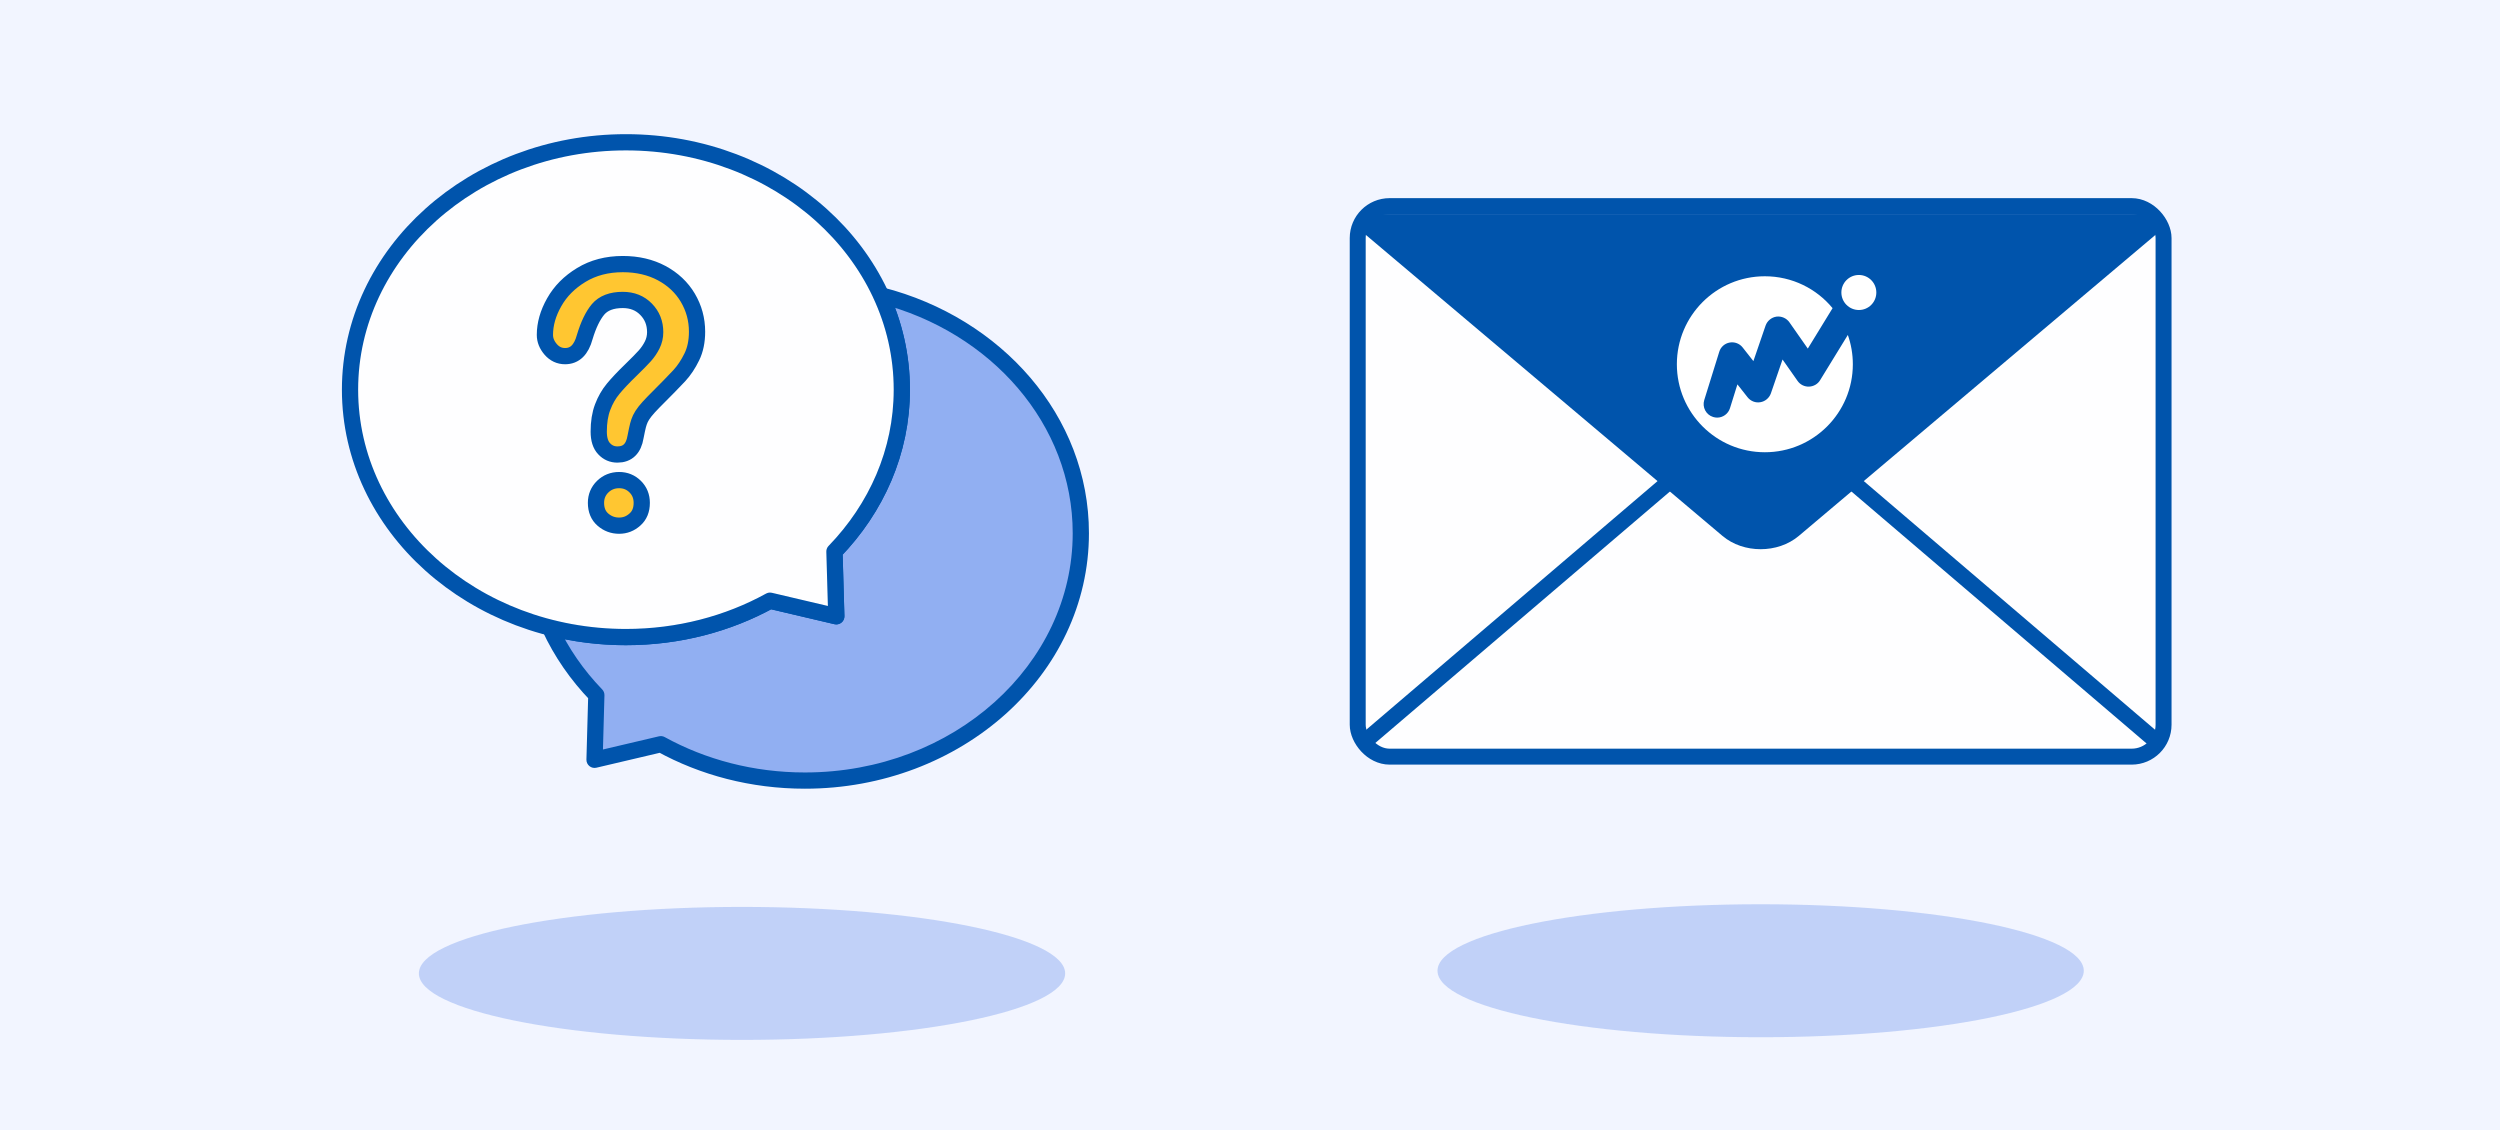
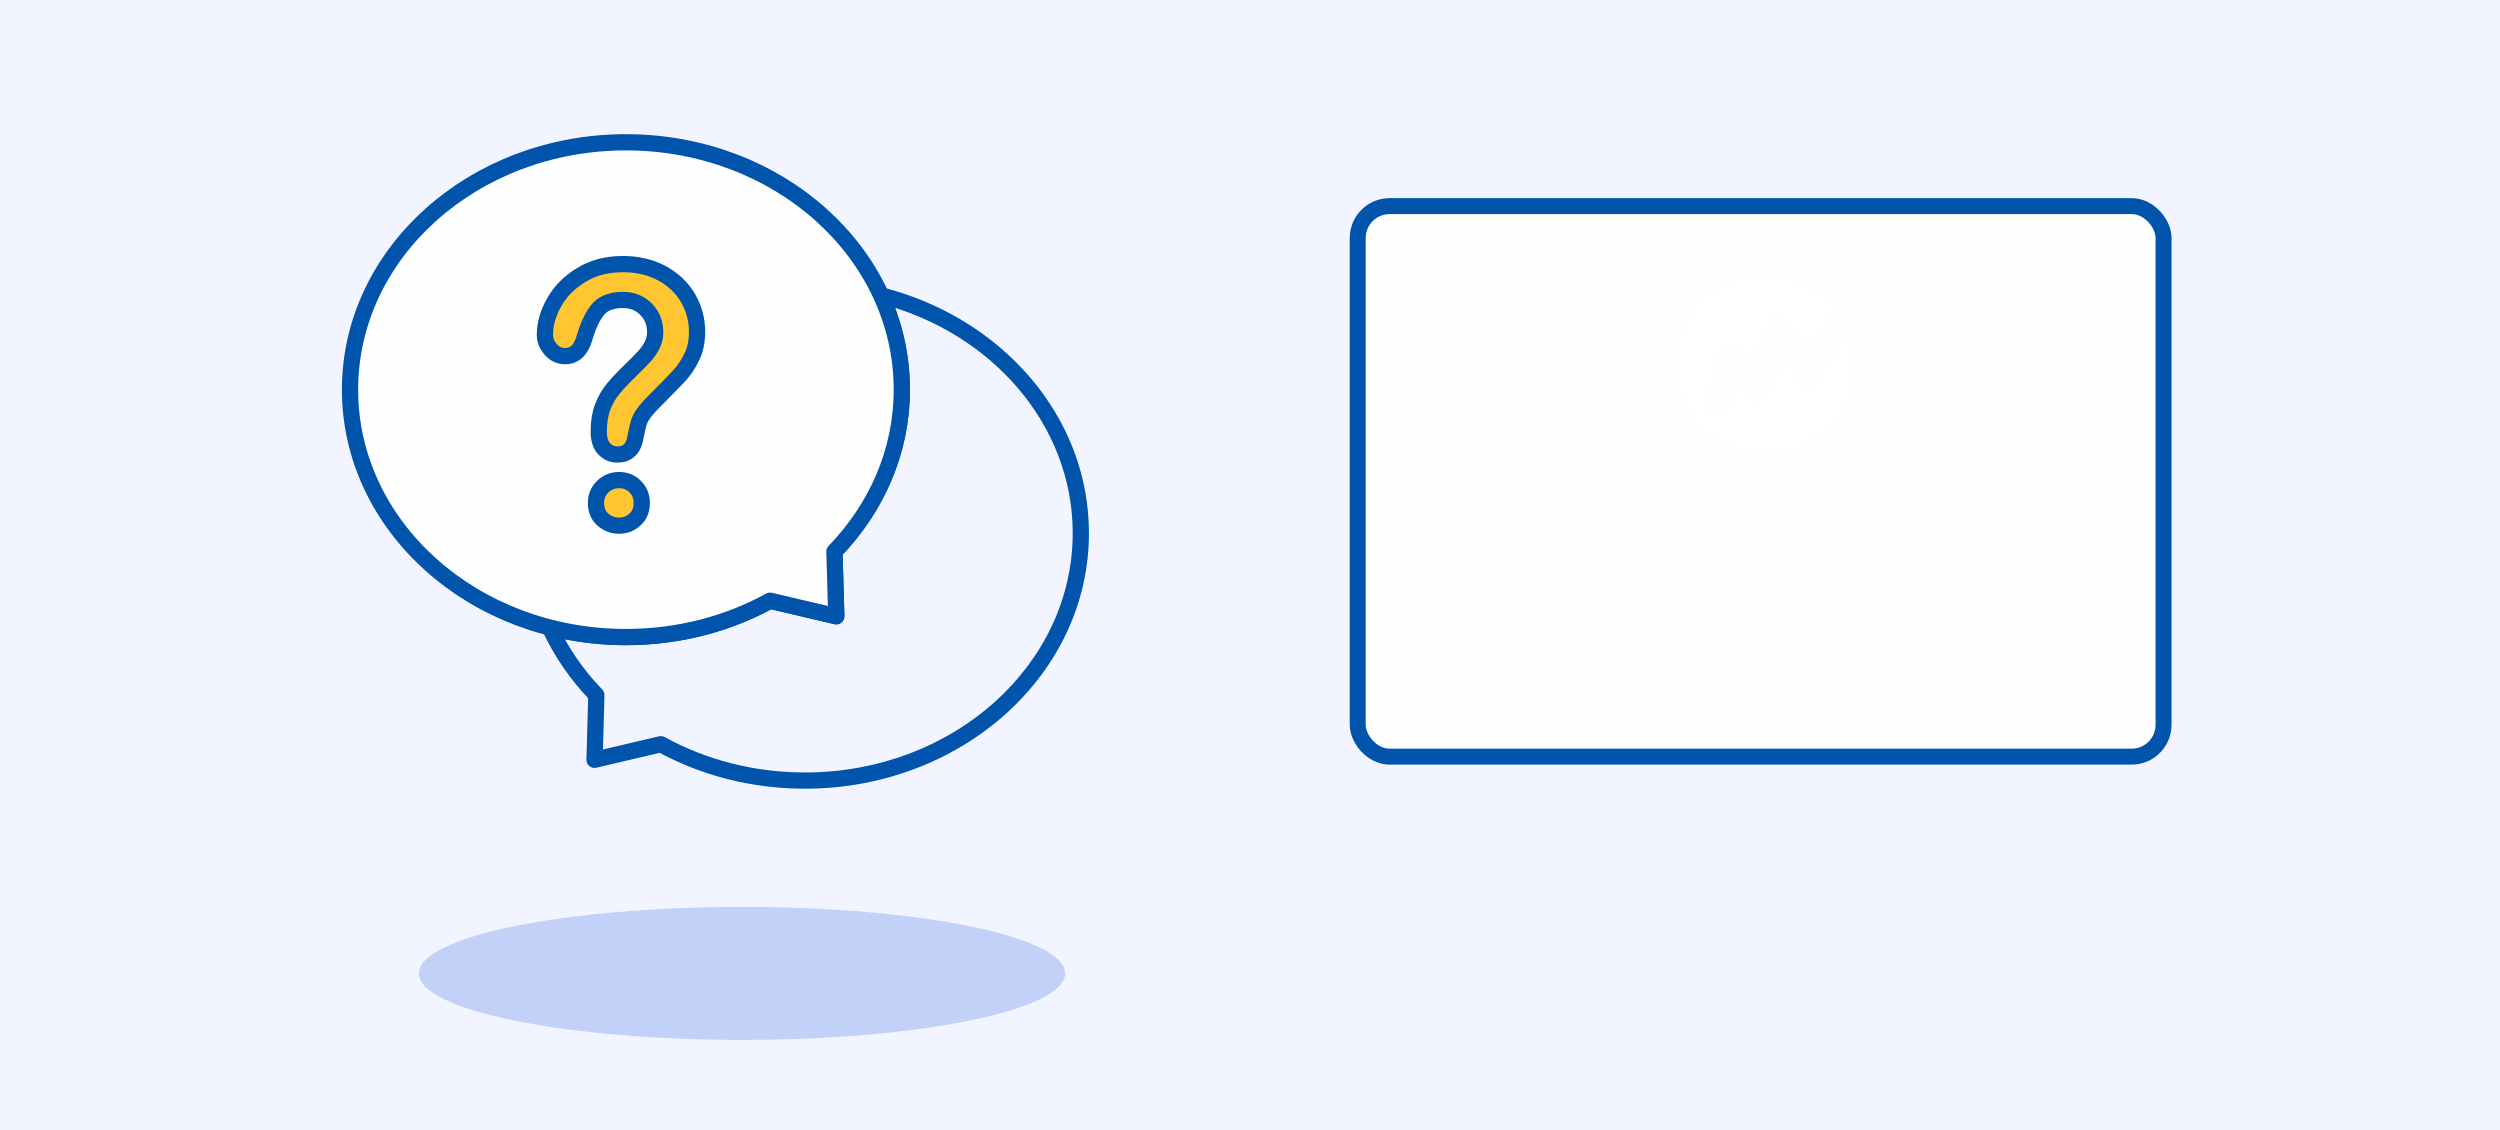
<svg xmlns="http://www.w3.org/2000/svg" width="376" height="170" viewBox="0 0 376 170" fill="none">
  <rect width="376" height="170" fill="#F2F5FF" />
-   <path fill-rule="evenodd" clip-rule="evenodd" d="M135.636 58.608C135.636 67.924 131.809 76.423 125.502 82.951L125.781 92.691L115.811 90.345C109.504 93.816 102.081 95.815 94.14 95.815C90.169 95.815 86.329 95.316 82.693 94.383C84.412 98.11 86.787 101.533 89.688 104.536L89.419 114.276L99.389 111.93C105.696 115.4 113.119 117.4 121.06 117.4C143.981 117.4 162.556 100.748 162.556 80.192C162.556 63.199 149.861 48.874 132.512 44.419C134.525 48.792 135.636 53.584 135.636 58.608Z" fill="#91AFF2" />
  <path d="M125.502 82.951L124.624 82.103C124.395 82.339 124.272 82.658 124.281 82.986L125.502 82.951ZM125.781 92.691L125.501 93.879C125.87 93.966 126.259 93.877 126.553 93.637C126.847 93.397 127.012 93.035 127.002 92.656L125.781 92.691ZM115.811 90.345L116.09 89.156C115.796 89.087 115.487 89.129 115.222 89.275L115.811 90.345ZM82.693 94.383L82.997 93.2C82.54 93.082 82.057 93.239 81.755 93.6C81.454 93.963 81.387 94.466 81.584 94.894L82.693 94.383ZM89.688 104.536L90.909 104.57C90.918 104.242 90.795 103.924 90.567 103.688L89.688 104.536ZM89.419 114.276L88.198 114.242C88.188 114.621 88.354 114.983 88.648 115.222C88.942 115.462 89.33 115.551 89.699 115.464L89.419 114.276ZM99.389 111.93L99.978 110.86C99.713 110.714 99.404 110.672 99.11 110.741L99.389 111.93ZM132.512 44.419L132.815 43.236C132.359 43.119 131.876 43.275 131.574 43.637C131.272 43.998 131.205 44.502 131.402 44.93L132.512 44.419ZM126.38 83.8C132.885 77.067 136.857 68.271 136.857 58.608H134.414C134.414 67.577 130.733 75.779 124.624 82.103L126.38 83.8ZM127.002 92.656L126.723 82.916L124.281 82.986L124.56 92.726L127.002 92.656ZM115.531 91.534L125.501 93.879L126.061 91.502L116.09 89.156L115.531 91.534ZM94.14 97.037C102.287 97.037 109.912 94.985 116.4 91.415L115.222 89.275C109.096 92.646 101.876 94.594 94.14 94.594V97.037ZM82.39 95.566C86.125 96.524 90.067 97.037 94.14 97.037V94.594C90.272 94.594 86.534 94.107 82.997 93.2L82.39 95.566ZM90.567 103.688C87.755 100.778 85.461 97.468 83.802 93.871L81.584 94.894C83.363 98.751 85.818 102.287 88.81 105.385L90.567 103.688ZM90.64 114.309L90.909 104.57L88.468 104.502L88.198 114.242L90.64 114.309ZM99.11 110.741L89.139 113.087L89.699 115.464L99.669 113.118L99.11 110.741ZM121.06 116.179C113.324 116.179 106.105 114.231 99.978 110.86L98.801 113C105.288 116.57 112.913 118.621 121.06 118.621V116.179ZM161.335 80.192C161.335 99.952 143.435 116.179 121.06 116.179V118.621C144.527 118.621 163.777 101.544 163.777 80.192H161.335ZM132.208 45.602C149.113 49.943 161.335 63.85 161.335 80.192H163.777C163.777 62.549 150.609 47.805 132.815 43.236L132.208 45.602ZM136.857 58.608C136.857 53.401 135.705 48.435 133.621 43.908L131.402 44.93C133.345 49.148 134.414 53.766 134.414 58.608H136.857Z" fill="#0054AC" />
  <path d="M125.502 82.952C131.809 76.424 135.636 67.924 135.636 58.608C135.636 38.062 117.061 21.4 94.14 21.4C71.219 21.4 52.644 38.053 52.644 58.608C52.644 79.164 71.219 95.816 94.14 95.816C102.081 95.816 109.504 93.816 115.811 90.345L125.781 92.691L125.502 82.952Z" fill="white" fill-opacity="0.9" stroke="#0054AC" stroke-width="2.442" stroke-miterlimit="10" stroke-linecap="round" stroke-linejoin="round" />
  <path d="M81.954 50.362C81.954 48.756 82.415 47.112 83.348 45.468C84.281 43.805 85.636 42.44 87.425 41.353C89.213 40.267 91.29 39.719 93.674 39.719C95.885 39.719 97.837 40.18 99.529 41.084C101.221 41.997 102.529 43.228 103.452 44.785C104.375 46.353 104.836 48.045 104.836 49.891C104.836 51.333 104.577 52.602 104.048 53.679C103.519 54.765 102.894 55.708 102.173 56.496C101.442 57.284 100.144 58.611 98.27 60.486C97.75 61.015 97.337 61.476 97.02 61.87C96.703 62.274 96.472 62.639 96.318 62.957C96.164 63.293 96.049 63.62 95.962 63.957C95.876 64.293 95.751 64.87 95.587 65.706C95.299 67.466 94.395 68.36 92.866 68.36C92.068 68.36 91.405 68.072 90.867 67.495C90.319 66.927 90.049 66.062 90.049 64.918C90.049 63.495 90.242 62.264 90.645 61.217C91.04 60.169 91.568 59.255 92.222 58.467C92.876 57.678 93.76 56.736 94.876 55.659C95.856 54.708 96.558 53.986 96.991 53.506C97.424 53.016 97.789 52.487 98.087 51.891C98.385 51.294 98.539 50.65 98.539 49.958C98.539 48.593 98.087 47.449 97.174 46.516C96.27 45.584 95.097 45.112 93.664 45.112C91.982 45.112 90.751 45.593 89.953 46.526C89.165 47.468 88.492 48.862 87.944 50.689C87.425 52.612 86.444 53.563 84.992 53.563C84.136 53.563 83.415 53.227 82.829 52.554C82.242 51.871 81.954 51.15 81.954 50.362ZM93.116 79.061C92.184 79.061 91.376 78.753 90.684 78.157C89.982 77.551 89.636 76.705 89.636 75.629C89.636 74.667 89.972 73.859 90.645 73.196C91.318 72.542 92.145 72.206 93.116 72.206C94.078 72.206 94.885 72.542 95.539 73.196C96.193 73.85 96.52 74.657 96.52 75.629C96.52 76.696 96.183 77.532 95.491 78.138C94.808 78.753 94.02 79.061 93.116 79.061Z" fill="#FFC631" stroke="#0054AC" stroke-width="2.442" stroke-miterlimit="10" />
  <path d="M111.6 156.4C138.441 156.4 160.2 151.923 160.2 146.4C160.2 140.878 138.441 136.4 111.6 136.4C84.759 136.4 63 140.878 63 146.4C63 151.923 84.759 156.4 111.6 156.4Z" fill="#91AFF2" fill-opacity="0.5" />
  <rect x="204.2" y="31" width="121.2" height="82.8" rx="4.8" fill="white" fill-opacity="0.9" stroke="#0054AC" stroke-width="2.4" />
-   <path d="M322.946 32.2C325.667 32.2 326.211 33.627 324.145 35.357L270.534 80.605C267.379 83.265 262.221 83.265 259.066 80.605L205.455 35.357C203.389 33.615 203.933 32.2 206.654 32.2H322.946Z" fill="#0054AC" />
-   <path d="M205.4 111.4L259.405 65.306C262.379 62.765 267.245 62.765 270.207 65.306L324.2 111.4" stroke="#0054AC" stroke-width="2.4" stroke-miterlimit="10" stroke-linecap="round" stroke-linejoin="round" />
  <path d="M273.738 57.188L277.915 50.377C278.4 51.749 278.667 53.243 278.667 54.785C278.667 62.093 272.743 68.018 265.434 68.018C258.125 68.018 252.2 62.093 252.2 54.785C252.2 47.476 258.125 41.551 265.434 41.551C269.537 41.551 273.204 43.42 275.62 46.346L271.893 52.429L269.125 48.471C268.688 47.852 267.935 47.524 267.182 47.621C266.429 47.731 265.798 48.253 265.543 48.969L263.71 54.311L262.095 52.259C261.634 51.664 260.869 51.385 260.14 51.519C259.4 51.652 258.793 52.186 258.574 52.915L256.316 60.175C255.988 61.243 256.583 62.385 257.651 62.713C257.858 62.773 258.052 62.81 258.258 62.81C259.12 62.81 259.922 62.251 260.189 61.389L261.306 57.808L262.836 59.75C263.297 60.333 264.038 60.624 264.766 60.491C265.494 60.369 266.101 59.847 266.344 59.155L268.093 54.068L270.351 57.285C270.739 57.844 271.383 58.172 272.075 58.148C272.755 58.123 273.386 57.771 273.738 57.188Z" fill="white" />
-   <path d="M279.577 41.356C278.12 41.356 276.943 42.534 276.943 43.991C276.943 45.447 278.12 46.625 279.577 46.625C281.034 46.625 282.2 45.447 282.2 43.991C282.2 42.534 281.022 41.356 279.577 41.356Z" fill="white" />
-   <path d="M264.8 156C291.641 156 313.4 151.523 313.4 146C313.4 140.477 291.641 136 264.8 136C237.959 136 216.2 140.477 216.2 146C216.2 151.523 237.959 156 264.8 156Z" fill="#91AFF2" fill-opacity="0.5" />
</svg>